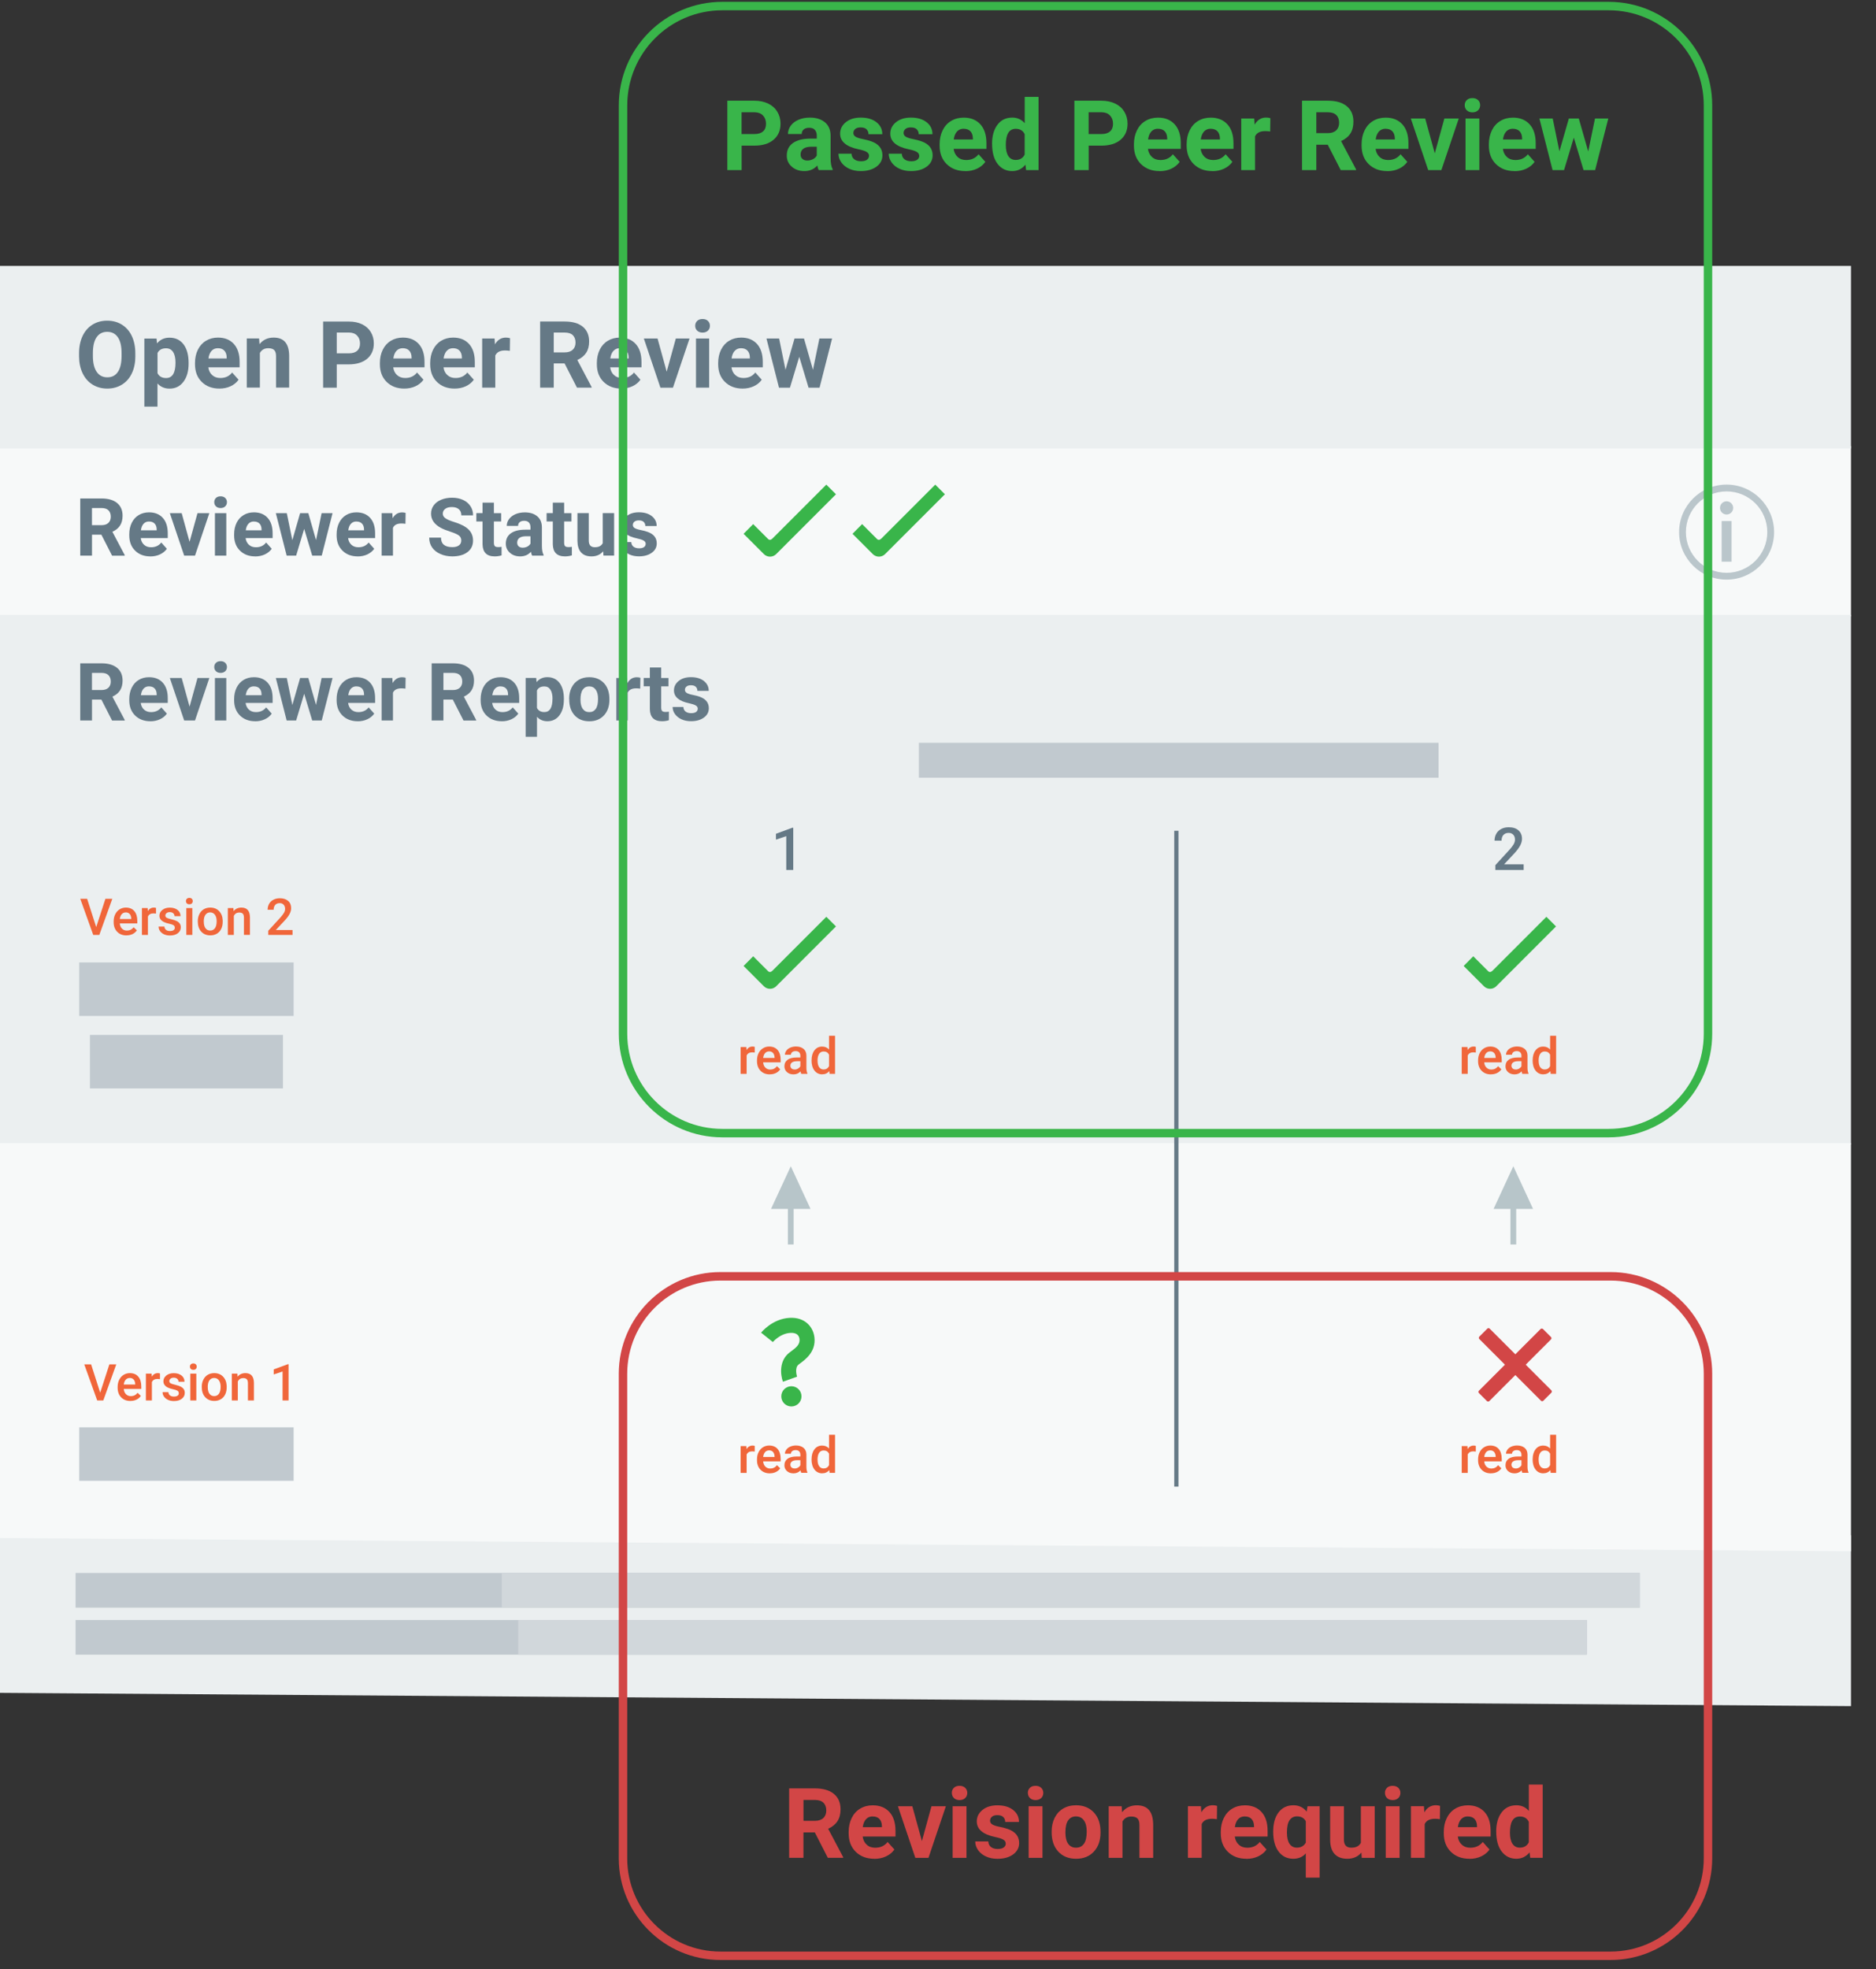
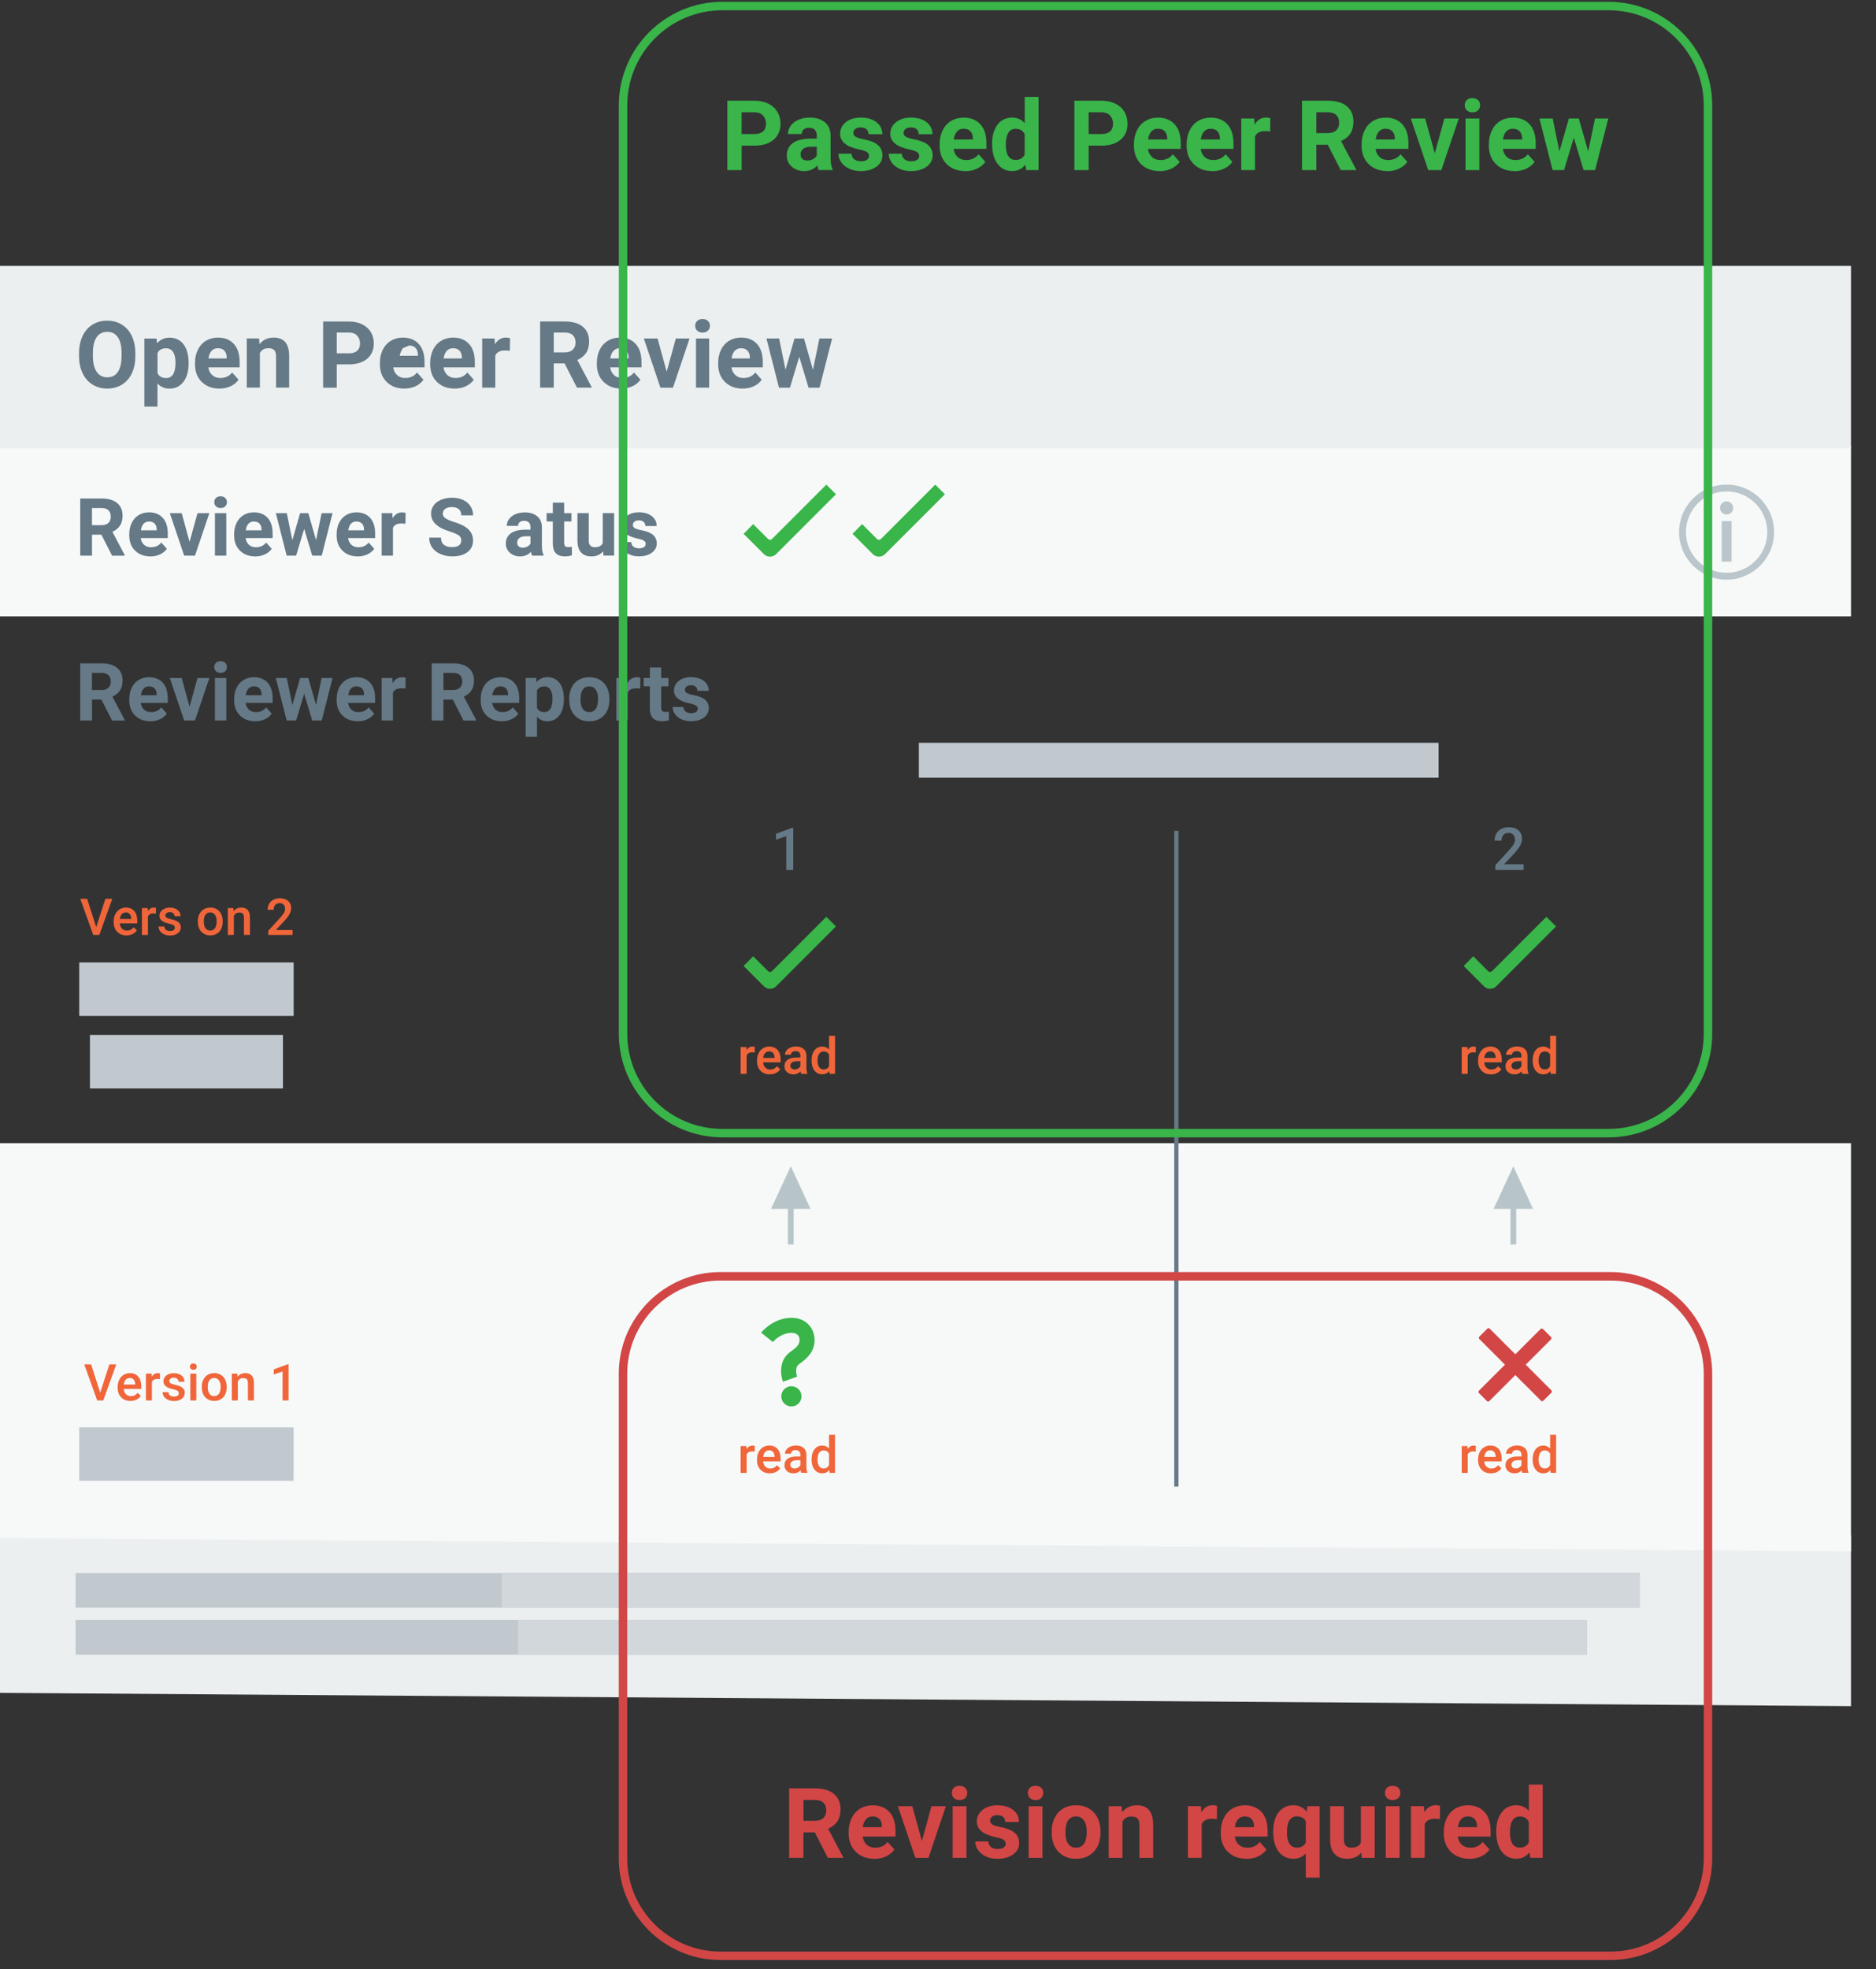
<svg xmlns="http://www.w3.org/2000/svg" id="Layer_3" width="443.5" height="465.39" viewBox="0 0 443.5 465.39">
  <rect x="0" y="0" width="443.5" height="465.39" fill="#333333" stroke="none" />
  <defs>
    <style>.cls-1{fill:#f7f9f9;}.cls-2{fill:#f0663a;}.cls-3{fill:#ebeff0;}.cls-4{fill:#657986;}.cls-5{fill:#c1c9cf;}.cls-6{fill:#bac6cb;}.cls-7,.cls-8{fill:#b7c5c9;}.cls-9{fill:#d24646;}.cls-10{fill:#d1d7db;}.cls-11,.cls-12{fill:#39b54a;}.cls-12,.cls-8{fill-rule:evenodd;}</style>
  </defs>
  <rect class="cls-1" y="105.41" width="437.59" height="40.25" />
-   <rect class="cls-3" y="145.31" width="437.59" height="125.14" />
  <rect class="cls-3" y="62.84" width="437.59" height="43.15" />
  <polygon class="cls-3" points="437.59 403.2 0 400.06 0 359.68 437.59 362.82 437.59 403.2" />
  <polygon class="cls-1" points="437.59 366.6 0 363.47 0 270.16 437.59 270.16 437.59 366.6" />
  <g>
    <rect class="cls-7" x="186.26" y="283.3" width="1.36" height="10.8" />
    <polygon class="cls-8" points="186.95 275.61 182.27 285.7 191.62 285.7 186.95 275.61 186.95 275.61" />
  </g>
  <g>
    <rect class="cls-7" x="357.08" y="283.3" width="1.36" height="10.8" />
    <polygon class="cls-8" points="357.76 275.61 353.09 285.7 362.43 285.7 357.76 275.61 357.76 275.61" />
  </g>
  <g>
    <path class="cls-2" d="M23.69,329.1l2.17-6.67h1.63l-3.07,8.53h-1.44l-3.06-8.53h1.62l2.14,6.67Z" />
    <path class="cls-2" d="M30.84,331.08c-.9,0-1.63-.28-2.19-.85s-.84-1.33-.84-2.27v-.18c0-.63,.12-1.2,.37-1.7s.59-.89,1.03-1.16,.93-.42,1.48-.42c.86,0,1.53,.28,2,.83,.47,.55,.71,1.33,.71,2.34v.57h-4.14c.04,.52,.22,.94,.52,1.24s.69,.46,1.16,.46c.65,0,1.18-.26,1.59-.79l.77,.73c-.25,.38-.59,.67-1.02,.88s-.9,.31-1.43,.31Zm-.17-5.43c-.39,0-.71,.14-.95,.41s-.39,.65-.46,1.14h2.71v-.11c-.03-.48-.16-.84-.38-1.08s-.53-.37-.93-.37Z" />
    <path class="cls-2" d="M37.81,325.92c-.19-.03-.38-.05-.58-.05-.65,0-1.09,.25-1.32,.75v4.34h-1.42v-6.34h1.36l.04,.71c.34-.55,.82-.83,1.43-.83,.2,0,.37,.03,.5,.08v1.34Z" />
    <path class="cls-2" d="M42.26,329.24c0-.25-.1-.45-.31-.58s-.56-.25-1.04-.35-.89-.23-1.21-.39c-.71-.34-1.07-.84-1.07-1.49,0-.55,.23-1,.69-1.37s1.05-.55,1.76-.55c.76,0,1.37,.19,1.84,.56s.7,.86,.7,1.46h-1.42c0-.27-.1-.5-.3-.68s-.47-.27-.81-.27c-.31,0-.57,.07-.76,.22s-.3,.34-.3,.58c0,.22,.09,.39,.28,.51s.55,.24,1.11,.37,1,.27,1.32,.44,.55,.37,.71,.61,.23,.53,.23,.87c0,.57-.24,1.03-.71,1.39s-1.09,.53-1.86,.53c-.52,0-.98-.09-1.39-.28s-.72-.45-.95-.77-.34-.68-.34-1.06h1.38c.02,.34,.15,.59,.38,.78s.54,.27,.93,.27,.66-.07,.86-.21,.29-.33,.29-.56Z" />
    <path class="cls-2" d="M44.9,322.97c0-.22,.07-.4,.21-.54s.34-.22,.59-.22,.46,.07,.6,.22,.21,.33,.21,.54-.07,.39-.21,.54-.34,.21-.6,.21-.46-.07-.59-.21-.21-.32-.21-.54Zm1.51,7.99h-1.42v-6.34h1.42v6.34Z" />
    <path class="cls-2" d="M47.7,327.73c0-.62,.12-1.18,.37-1.68s.59-.88,1.04-1.15,.96-.4,1.54-.4c.86,0,1.55,.28,2.08,.83s.82,1.28,.86,2.19v.33c0,.62-.11,1.18-.35,1.68s-.58,.87-1.03,1.14c-.45,.27-.96,.4-1.55,.4-.89,0-1.61-.3-2.15-.89s-.81-1.39-.81-2.38v-.07Zm1.42,.12c0,.65,.13,1.16,.4,1.53s.64,.55,1.12,.55,.85-.19,1.12-.56c.27-.38,.4-.92,.4-1.65,0-.64-.14-1.15-.41-1.52s-.65-.56-1.12-.56-.83,.18-1.11,.55-.41,.92-.41,1.66Z" />
    <path class="cls-2" d="M56.12,324.62l.04,.73c.47-.57,1.08-.85,1.85-.85,1.32,0,1.99,.76,2.02,2.27v4.19h-1.42v-4.11c0-.4-.09-.7-.26-.89s-.46-.29-.85-.29c-.57,0-1,.26-1.28,.78v4.51h-1.42v-6.34h1.34Z" />
    <path class="cls-2" d="M68.22,330.96h-1.42v-6.85l-2.09,.71v-1.2l3.33-1.22h.18v8.56Z" />
  </g>
  <g>
    <path class="cls-2" d="M178.41,248.74c-.19-.03-.38-.05-.58-.05-.65,0-1.09,.25-1.32,.75v4.34h-1.42v-6.34h1.36l.04,.71c.34-.55,.82-.83,1.43-.83,.2,0,.37,.03,.5,.08v1.34Z" />
    <path class="cls-2" d="M181.99,253.9c-.9,0-1.63-.28-2.19-.85s-.84-1.33-.84-2.27v-.18c0-.63,.12-1.2,.37-1.7s.59-.89,1.03-1.16c.44-.28,.93-.42,1.48-.42,.86,0,1.53,.28,2,.83s.71,1.33,.71,2.34v.57h-4.14c.04,.52,.22,.94,.52,1.24s.69,.46,1.16,.46c.65,0,1.18-.26,1.59-.79l.77,.73c-.25,.38-.59,.67-1.02,.88s-.9,.31-1.43,.31Zm-.17-5.43c-.39,0-.71,.14-.95,.41s-.39,.65-.46,1.14h2.71v-.11c-.03-.48-.16-.84-.38-1.08s-.53-.37-.93-.37Z" />
    <path class="cls-2" d="M189.42,253.78c-.06-.12-.12-.32-.16-.59-.45,.47-1.01,.71-1.66,.71s-1.16-.18-1.56-.54-.6-.81-.6-1.35c0-.68,.25-1.19,.75-1.56s1.22-.54,2.15-.54h.87v-.42c0-.33-.09-.59-.28-.79s-.46-.3-.84-.3c-.32,0-.59,.08-.8,.24s-.31,.37-.31,.62h-1.42c0-.35,.12-.67,.35-.98s.54-.54,.94-.71,.84-.26,1.33-.26c.74,0,1.33,.19,1.78,.56s.67,.9,.68,1.57v2.86c0,.57,.08,1.03,.24,1.37v.1h-1.45Zm-1.56-1.03c.28,0,.55-.07,.79-.21s.43-.32,.56-.55v-1.2h-.77c-.53,0-.92,.09-1.19,.28s-.4,.44-.4,.78c0,.27,.09,.49,.27,.65s.42,.24,.73,.24Z" />
    <path class="cls-2" d="M191.86,250.57c0-.98,.23-1.76,.68-2.35s1.06-.89,1.82-.89c.67,0,1.21,.23,1.63,.7v-3.25h1.42v9h-1.29l-.07-.66c-.43,.52-.99,.77-1.71,.77s-1.34-.3-1.8-.9-.69-1.41-.69-2.44Zm1.42,.12c0,.64,.12,1.15,.37,1.51s.6,.54,1.06,.54c.58,0,1.01-.26,1.28-.78v-2.71c-.26-.51-.68-.76-1.27-.76-.46,0-.82,.18-1.07,.55s-.38,.92-.38,1.65Z" />
  </g>
  <g>
    <path class="cls-2" d="M178.41,343.04c-.19-.03-.38-.05-.58-.05-.65,0-1.09,.25-1.32,.75v4.34h-1.42v-6.34h1.36l.04,.71c.34-.55,.82-.83,1.43-.83,.2,0,.37,.03,.5,.08v1.34Z" />
    <path class="cls-2" d="M181.99,348.19c-.9,0-1.63-.28-2.19-.85s-.84-1.33-.84-2.27v-.18c0-.63,.12-1.2,.37-1.7s.59-.89,1.03-1.16c.44-.28,.93-.42,1.48-.42,.86,0,1.53,.28,2,.83s.71,1.33,.71,2.34v.57h-4.14c.04,.52,.22,.94,.52,1.24s.69,.46,1.16,.46c.65,0,1.18-.26,1.59-.79l.77,.73c-.25,.38-.59,.67-1.02,.88s-.9,.31-1.43,.31Zm-.17-5.43c-.39,0-.71,.14-.95,.41s-.39,.65-.46,1.14h2.71v-.11c-.03-.48-.16-.84-.38-1.08s-.53-.37-.93-.37Z" />
    <path class="cls-2" d="M189.42,348.07c-.06-.12-.12-.32-.16-.59-.45,.47-1.01,.71-1.66,.71s-1.16-.18-1.56-.54-.6-.81-.6-1.35c0-.68,.25-1.19,.75-1.56s1.22-.54,2.15-.54h.87v-.42c0-.33-.09-.59-.28-.79s-.46-.3-.84-.3c-.32,0-.59,.08-.8,.24s-.31,.37-.31,.62h-1.42c0-.35,.12-.67,.35-.98s.54-.54,.94-.71,.84-.26,1.33-.26c.74,0,1.33,.19,1.78,.56s.67,.9,.68,1.57v2.86c0,.57,.08,1.03,.24,1.37v.1h-1.45Zm-1.56-1.03c.28,0,.55-.07,.79-.21s.43-.32,.56-.55v-1.2h-.77c-.53,0-.92,.09-1.19,.28s-.4,.44-.4,.78c0,.27,.09,.49,.27,.65s.42,.24,.73,.24Z" />
    <path class="cls-2" d="M191.86,344.86c0-.98,.23-1.76,.68-2.35s1.06-.89,1.82-.89c.67,0,1.21,.23,1.63,.7v-3.25h1.42v9h-1.29l-.07-.66c-.43,.52-.99,.77-1.71,.77s-1.34-.3-1.8-.9-.69-1.41-.69-2.44Zm1.42,.12c0,.64,.12,1.15,.37,1.51s.6,.54,1.06,.54c.58,0,1.01-.26,1.28-.78v-2.71c-.26-.51-.68-.76-1.27-.76-.46,0-.82,.18-1.07,.55s-.38,.92-.38,1.65Z" />
  </g>
  <g>
    <path class="cls-2" d="M22.75,219.08l2.17-6.67h1.63l-3.07,8.53h-1.44l-3.06-8.53h1.62l2.14,6.67Z" />
    <path class="cls-2" d="M29.9,221.06c-.9,0-1.63-.28-2.19-.85s-.84-1.33-.84-2.27v-.18c0-.63,.12-1.2,.37-1.7s.59-.89,1.03-1.16,.93-.42,1.48-.42c.86,0,1.53,.28,2,.83,.47,.55,.71,1.33,.71,2.34v.57h-4.14c.04,.52,.22,.94,.52,1.24s.69,.46,1.16,.46c.65,0,1.18-.26,1.59-.79l.77,.73c-.25,.38-.59,.67-1.02,.88s-.9,.31-1.43,.31Zm-.17-5.43c-.39,0-.71,.14-.95,.41s-.39,.65-.46,1.14h2.71v-.11c-.03-.48-.16-.84-.38-1.08s-.53-.37-.93-.37Z" />
    <path class="cls-2" d="M36.87,215.9c-.19-.03-.38-.05-.58-.05-.65,0-1.09,.25-1.32,.75v4.34h-1.42v-6.34h1.36l.04,.71c.34-.55,.82-.83,1.43-.83,.2,0,.37,.03,.5,.08v1.34Z" />
    <path class="cls-2" d="M41.32,219.22c0-.25-.1-.45-.31-.58s-.56-.25-1.04-.35-.89-.23-1.21-.39c-.71-.34-1.07-.84-1.07-1.49,0-.55,.23-1,.69-1.37s1.05-.55,1.76-.55c.76,0,1.37,.19,1.84,.56s.7,.86,.7,1.46h-1.42c0-.27-.1-.5-.3-.68s-.47-.27-.81-.27c-.31,0-.57,.07-.76,.22s-.3,.34-.3,.58c0,.22,.09,.39,.28,.51s.55,.24,1.11,.37,1,.27,1.32,.44,.55,.37,.71,.61,.23,.53,.23,.87c0,.57-.24,1.03-.71,1.39s-1.09,.53-1.86,.53c-.52,0-.98-.09-1.39-.28s-.72-.45-.95-.77-.34-.68-.34-1.06h1.38c.02,.34,.15,.59,.38,.78s.54,.27,.93,.27,.66-.07,.86-.21,.29-.33,.29-.56Z" />
-     <path class="cls-2" d="M43.96,212.95c0-.22,.07-.4,.21-.54s.34-.22,.59-.22,.46,.07,.6,.22,.21,.33,.21,.54-.07,.39-.21,.54-.34,.21-.6,.21-.46-.07-.59-.21-.21-.32-.21-.54Zm1.51,7.99h-1.42v-6.34h1.42v6.34Z" />
    <path class="cls-2" d="M46.76,217.71c0-.62,.12-1.18,.37-1.68s.59-.88,1.04-1.15,.96-.4,1.54-.4c.86,0,1.55,.28,2.08,.83s.82,1.28,.86,2.19v.33c0,.62-.11,1.18-.35,1.68s-.58,.87-1.03,1.14c-.45,.27-.96,.4-1.55,.4-.89,0-1.61-.3-2.15-.89s-.81-1.39-.81-2.38v-.07Zm1.42,.12c0,.65,.13,1.16,.4,1.53s.64,.55,1.12,.55,.85-.19,1.12-.56c.27-.38,.4-.92,.4-1.65,0-.64-.14-1.15-.41-1.52s-.65-.56-1.12-.56-.83,.18-1.11,.55-.41,.92-.41,1.66Z" />
    <path class="cls-2" d="M55.18,214.6l.04,.73c.47-.57,1.08-.85,1.85-.85,1.32,0,1.99,.76,2.02,2.27v4.19h-1.42v-4.11c0-.4-.09-.7-.26-.89s-.46-.29-.85-.29c-.57,0-1,.26-1.28,.78v4.51h-1.42v-6.34h1.34Z" />
    <path class="cls-2" d="M69.16,220.94h-5.74v-.98l2.84-3.1c.41-.46,.7-.84,.88-1.15s.26-.61,.26-.92c0-.41-.11-.73-.34-.98s-.54-.38-.92-.38c-.46,0-.82,.14-1.07,.42s-.38,.67-.38,1.15h-1.42c0-.52,.12-.99,.35-1.4s.57-.74,1.01-.97,.95-.35,1.52-.35c.83,0,1.48,.21,1.96,.62s.72,.99,.72,1.73c0,.43-.12,.87-.36,1.34s-.63,1-1.18,1.59l-2.09,2.23h3.96v1.14Z" />
  </g>
  <g>
    <path class="cls-4" d="M23.97,165.32h-2.22v4.95h-2.78v-13.51h5.02c1.6,0,2.83,.36,3.69,1.07,.87,.71,1.3,1.72,1.3,3.02,0,.92-.2,1.69-.6,2.31-.4,.62-1,1.11-1.81,1.47l2.92,5.52v.13h-2.99l-2.53-4.95Zm-2.22-2.25h2.25c.7,0,1.24-.18,1.62-.53,.38-.36,.57-.85,.57-1.47s-.18-1.14-.54-1.5c-.36-.37-.92-.55-1.67-.55h-2.24v4.05Z" />
    <path class="cls-4" d="M35.54,170.45c-1.47,0-2.67-.45-3.59-1.35-.92-.9-1.39-2.11-1.39-3.61v-.26c0-1.01,.19-1.91,.58-2.71,.39-.79,.94-1.41,1.66-1.84,.71-.43,1.53-.64,2.44-.64,1.37,0,2.45,.43,3.24,1.3,.79,.87,1.18,2.09,1.18,3.68v1.1h-6.39c.09,.66,.35,1.18,.78,1.58,.44,.4,.99,.59,1.66,.59,1.03,0,1.84-.37,2.42-1.12l1.32,1.48c-.4,.57-.95,1.01-1.63,1.33s-1.45,.48-2.28,.48Zm-.31-8.25c-.53,0-.96,.18-1.29,.54-.33,.36-.54,.88-.63,1.55h3.73v-.21c-.01-.6-.17-1.06-.48-1.38-.31-.33-.75-.49-1.32-.49Z" />
    <path class="cls-4" d="M44.82,166.99l1.87-6.76h2.8l-3.39,10.04h-2.56l-3.39-10.04h2.8l1.86,6.76Z" />
    <path class="cls-4" d="M50.65,157.63c0-.4,.13-.73,.4-.99,.27-.26,.63-.39,1.1-.39s.82,.13,1.09,.39c.27,.26,.41,.59,.41,.99s-.14,.74-.41,1-.64,.39-1.09,.39-.82-.13-1.09-.39c-.27-.26-.41-.59-.41-1Zm2.85,12.64h-2.69v-10.04h2.69v10.04Z" />
    <path class="cls-4" d="M60.33,170.45c-1.47,0-2.67-.45-3.59-1.35-.92-.9-1.39-2.11-1.39-3.61v-.26c0-1.01,.19-1.91,.58-2.71,.39-.79,.94-1.41,1.66-1.84,.71-.43,1.53-.64,2.44-.64,1.37,0,2.45,.43,3.24,1.3,.79,.87,1.18,2.09,1.18,3.68v1.1h-6.39c.09,.66,.35,1.18,.78,1.58,.44,.4,.99,.59,1.66,.59,1.03,0,1.84-.37,2.42-1.12l1.32,1.48c-.4,.57-.95,1.01-1.63,1.33s-1.45,.48-2.28,.48Zm-.31-8.25c-.53,0-.96,.18-1.29,.54-.33,.36-.54,.88-.63,1.55h3.73v-.21c-.01-.6-.17-1.06-.48-1.38-.31-.33-.75-.49-1.32-.49Z" />
    <path class="cls-4" d="M74.71,166.62l1.32-6.39h2.59l-2.56,10.04h-2.25l-1.9-6.32-1.9,6.32h-2.24l-2.56-10.04h2.59l1.31,6.38,1.84-6.38h1.94l1.83,6.39Z" />
    <path class="cls-4" d="M84.56,170.45c-1.47,0-2.67-.45-3.59-1.35-.92-.9-1.39-2.11-1.39-3.61v-.26c0-1.01,.19-1.91,.58-2.71,.39-.79,.94-1.41,1.66-1.84,.71-.43,1.53-.64,2.44-.64,1.37,0,2.45,.43,3.24,1.3,.79,.87,1.18,2.09,1.18,3.68v1.1h-6.39c.09,.66,.35,1.18,.78,1.58,.44,.4,.99,.59,1.66,.59,1.03,0,1.84-.37,2.42-1.12l1.32,1.48c-.4,.57-.95,1.01-1.63,1.33s-1.45,.48-2.28,.48Zm-.31-8.25c-.53,0-.96,.18-1.29,.54-.33,.36-.54,.88-.63,1.55h3.73v-.21c-.01-.6-.17-1.06-.48-1.38-.31-.33-.75-.49-1.32-.49Z" />
    <path class="cls-4" d="M95.85,162.74c-.37-.05-.69-.07-.96-.07-1.01,0-1.68,.34-1.99,1.03v6.57h-2.68v-10.04h2.53l.07,1.2c.54-.92,1.28-1.38,2.24-1.38,.3,0,.57,.04,.83,.12l-.04,2.58Z" />
    <path class="cls-4" d="M107.05,165.32h-2.22v4.95h-2.78v-13.51h5.02c1.6,0,2.83,.36,3.69,1.07,.87,.71,1.3,1.72,1.3,3.02,0,.92-.2,1.69-.6,2.31s-1,1.11-1.81,1.47l2.92,5.52v.13h-2.99l-2.53-4.95Zm-2.22-2.25h2.25c.7,0,1.24-.18,1.62-.53,.38-.36,.58-.85,.58-1.47s-.18-1.14-.54-1.5c-.36-.37-.92-.55-1.67-.55h-2.24v4.05Z" />
    <path class="cls-4" d="M118.62,170.45c-1.47,0-2.67-.45-3.6-1.35-.92-.9-1.39-2.11-1.39-3.61v-.26c0-1.01,.2-1.91,.58-2.71,.39-.79,.94-1.41,1.66-1.84,.71-.43,1.53-.64,2.45-.64,1.37,0,2.45,.43,3.24,1.3,.79,.87,1.18,2.09,1.18,3.68v1.1h-6.39c.09,.66,.35,1.18,.78,1.58,.44,.4,.99,.59,1.66,.59,1.03,0,1.84-.37,2.42-1.12l1.32,1.48c-.4,.57-.95,1.01-1.63,1.33-.69,.32-1.45,.48-2.28,.48Zm-.31-8.25c-.53,0-.96,.18-1.29,.54-.33,.36-.54,.88-.64,1.55h3.73v-.21c-.01-.6-.17-1.06-.48-1.38s-.75-.49-1.32-.49Z" />
    <path class="cls-4" d="M133.3,165.34c0,1.55-.35,2.78-1.05,3.71-.7,.93-1.65,1.4-2.84,1.4-1.01,0-1.83-.35-2.46-1.06v4.73h-2.68v-13.9h2.49l.09,.98c.65-.78,1.5-1.17,2.54-1.17,1.24,0,2.2,.46,2.89,1.37,.69,.92,1.03,2.18,1.03,3.79v.14Zm-2.68-.2c0-.93-.17-1.65-.5-2.16-.33-.51-.81-.76-1.44-.76-.84,0-1.42,.32-1.74,.96v4.11c.33,.66,.91,.99,1.75,.99,1.28,0,1.92-1.05,1.92-3.14Z" />
    <path class="cls-4" d="M134.55,165.15c0-1,.19-1.88,.58-2.66,.38-.78,.94-1.38,1.66-1.81,.72-.43,1.56-.64,2.51-.64,1.35,0,2.46,.41,3.32,1.24,.86,.83,1.33,1.95,1.43,3.38l.02,.69c0,1.54-.43,2.78-1.29,3.71-.86,.93-2.01,1.4-3.46,1.4s-2.6-.46-3.46-1.39c-.86-.93-1.29-2.19-1.29-3.79v-.12Zm2.68,.19c0,.95,.18,1.68,.54,2.19,.36,.5,.87,.76,1.54,.76s1.16-.25,1.52-.75c.37-.5,.55-1.3,.55-2.39,0-.94-.18-1.66-.55-2.17-.37-.51-.88-.77-1.54-.77s-1.16,.26-1.52,.77c-.36,.51-.54,1.3-.54,2.37Z" />
    <path class="cls-4" d="M151.35,162.74c-.37-.05-.69-.07-.96-.07-1.02,0-1.68,.34-2,1.03v6.57h-2.68v-10.04h2.53l.07,1.2c.54-.92,1.28-1.38,2.24-1.38,.3,0,.58,.04,.84,.12l-.04,2.58Z" />
    <path class="cls-4" d="M156.31,157.76v2.47h1.72v1.97h-1.72v5.01c0,.37,.07,.64,.21,.8s.41,.24,.82,.24c.3,0,.56-.02,.79-.07v2.03c-.53,.16-1.07,.24-1.62,.24-1.88,0-2.84-.95-2.88-2.85v-5.41h-1.46v-1.97h1.46v-2.47h2.68Z" />
    <path class="cls-4" d="M164.96,167.49c0-.33-.16-.59-.49-.78-.33-.19-.85-.36-1.56-.51-2.39-.5-3.58-1.51-3.58-3.04,0-.89,.37-1.63,1.11-2.23,.74-.6,1.71-.9,2.9-.9,1.27,0,2.29,.3,3.06,.9,.76,.6,1.15,1.38,1.15,2.34h-2.68c0-.38-.12-.7-.37-.95-.25-.25-.63-.38-1.16-.38-.45,0-.8,.1-1.05,.31-.25,.2-.37,.46-.37,.78,0,.3,.14,.54,.42,.72,.28,.18,.76,.34,1.42,.47,.67,.13,1.23,.28,1.69,.45,1.42,.52,2.12,1.42,2.12,2.7,0,.92-.39,1.66-1.18,2.22-.79,.57-1.8,.85-3.04,.85-.84,0-1.59-.15-2.24-.45-.65-.3-1.16-.71-1.54-1.23s-.56-1.09-.56-1.69h2.54c.02,.48,.2,.84,.53,1.09,.33,.25,.77,.38,1.32,.38,.51,0,.9-.1,1.16-.29,.26-.19,.39-.45,.39-.76Z" />
  </g>
  <g>
    <path class="cls-4" d="M23.97,126.36h-2.22v4.95h-2.78v-13.51h5.02c1.6,0,2.83,.36,3.69,1.07,.87,.71,1.3,1.72,1.3,3.02,0,.92-.2,1.69-.6,2.31-.4,.62-1,1.11-1.81,1.47l2.92,5.52v.13h-2.99l-2.53-4.95Zm-2.22-2.25h2.25c.7,0,1.24-.18,1.62-.53,.38-.36,.57-.85,.57-1.47s-.18-1.14-.54-1.5c-.36-.37-.92-.55-1.67-.55h-2.24v4.05Z" />
    <path class="cls-4" d="M35.54,131.49c-1.47,0-2.67-.45-3.59-1.35-.92-.9-1.39-2.11-1.39-3.61v-.26c0-1.01,.19-1.91,.58-2.71,.39-.79,.94-1.41,1.66-1.84,.71-.43,1.53-.64,2.44-.64,1.37,0,2.45,.43,3.24,1.3,.79,.87,1.18,2.09,1.18,3.68v1.1h-6.39c.09,.66,.35,1.18,.78,1.58,.44,.4,.99,.59,1.66,.59,1.03,0,1.84-.37,2.42-1.12l1.32,1.48c-.4,.57-.95,1.01-1.63,1.33s-1.45,.48-2.28,.48Zm-.31-8.25c-.53,0-.96,.18-1.29,.54-.33,.36-.54,.88-.63,1.55h3.73v-.21c-.01-.6-.17-1.06-.48-1.38-.31-.33-.75-.49-1.32-.49Z" />
    <path class="cls-4" d="M44.82,128.03l1.87-6.76h2.8l-3.39,10.04h-2.56l-3.39-10.04h2.8l1.86,6.76Z" />
    <path class="cls-4" d="M50.65,118.67c0-.4,.13-.73,.4-.99,.27-.26,.63-.39,1.1-.39s.82,.13,1.09,.39c.27,.26,.41,.59,.41,.99s-.14,.74-.41,1-.64,.39-1.09,.39-.82-.13-1.09-.39c-.27-.26-.41-.59-.41-1Zm2.85,12.64h-2.69v-10.04h2.69v10.04Z" />
    <path class="cls-4" d="M60.33,131.49c-1.47,0-2.67-.45-3.59-1.35-.92-.9-1.39-2.11-1.39-3.61v-.26c0-1.01,.19-1.91,.58-2.71,.39-.79,.94-1.41,1.66-1.84,.71-.43,1.53-.64,2.44-.64,1.37,0,2.45,.43,3.24,1.3,.79,.87,1.18,2.09,1.18,3.68v1.1h-6.39c.09,.66,.35,1.18,.78,1.58,.44,.4,.99,.59,1.66,.59,1.03,0,1.84-.37,2.42-1.12l1.32,1.48c-.4,.57-.95,1.01-1.63,1.33s-1.45,.48-2.28,.48Zm-.31-8.25c-.53,0-.96,.18-1.29,.54-.33,.36-.54,.88-.63,1.55h3.73v-.21c-.01-.6-.17-1.06-.48-1.38-.31-.33-.75-.49-1.32-.49Z" />
    <path class="cls-4" d="M74.71,127.66l1.32-6.39h2.59l-2.56,10.04h-2.25l-1.9-6.32-1.9,6.32h-2.24l-2.56-10.04h2.59l1.31,6.38,1.84-6.38h1.94l1.83,6.39Z" />
    <path class="cls-4" d="M84.56,131.49c-1.47,0-2.67-.45-3.59-1.35-.92-.9-1.39-2.11-1.39-3.61v-.26c0-1.01,.19-1.91,.58-2.71,.39-.79,.94-1.41,1.66-1.84,.71-.43,1.53-.64,2.44-.64,1.37,0,2.45,.43,3.24,1.3,.79,.87,1.18,2.09,1.18,3.68v1.1h-6.39c.09,.66,.35,1.18,.78,1.58,.44,.4,.99,.59,1.66,.59,1.03,0,1.84-.37,2.42-1.12l1.32,1.48c-.4,.57-.95,1.01-1.63,1.33s-1.45,.48-2.28,.48Zm-.31-8.25c-.53,0-.96,.18-1.29,.54-.33,.36-.54,.88-.63,1.55h3.73v-.21c-.01-.6-.17-1.06-.48-1.38-.31-.33-.75-.49-1.32-.49Z" />
    <path class="cls-4" d="M95.85,123.78c-.37-.05-.69-.07-.96-.07-1.01,0-1.68,.34-1.99,1.03v6.57h-2.68v-10.04h2.53l.07,1.2c.54-.92,1.28-1.38,2.24-1.38,.3,0,.57,.04,.83,.12l-.04,2.58Z" />
    <path class="cls-4" d="M109.05,127.76c0-.53-.19-.93-.56-1.21-.37-.28-1.04-.58-2-.89-.96-.31-1.73-.62-2.29-.92-1.53-.83-2.3-1.95-2.3-3.35,0-.73,.21-1.38,.62-1.95,.41-.57,1-1.02,1.77-1.34,.77-.32,1.63-.48,2.59-.48s1.82,.17,2.58,.52,1.34,.84,1.76,1.48c.42,.64,.62,1.36,.62,2.17h-2.78c0-.62-.19-1.1-.58-1.44-.39-.34-.94-.52-1.64-.52s-1.21,.14-1.59,.43c-.38,.29-.57,.67-.57,1.14,0,.44,.22,.81,.66,1.1,.44,.3,1.09,.58,1.95,.84,1.58,.48,2.74,1.07,3.46,1.77s1.08,1.58,1.08,2.63c0,1.17-.44,2.09-1.33,2.75s-2.08,1-3.57,1c-1.04,0-1.98-.19-2.84-.57-.85-.38-1.5-.9-1.95-1.56-.45-.66-.67-1.43-.67-2.3h2.79c0,1.49,.89,2.24,2.67,2.24,.66,0,1.18-.13,1.55-.4,.37-.27,.56-.64,.56-1.13Z" />
-     <path class="cls-4" d="M116.76,118.8v2.47h1.72v1.97h-1.72v5.01c0,.37,.07,.64,.21,.8s.41,.24,.82,.24c.3,0,.56-.02,.79-.07v2.03c-.53,.16-1.07,.24-1.62,.24-1.88,0-2.84-.95-2.88-2.85v-5.41h-1.47v-1.97h1.47v-2.47h2.68Z" />
    <path class="cls-4" d="M125.79,131.3c-.12-.24-.21-.54-.27-.9-.65,.72-1.49,1.09-2.53,1.09-.98,0-1.8-.28-2.44-.85-.65-.57-.97-1.29-.97-2.15,0-1.06,.39-1.88,1.18-2.45,.79-.57,1.93-.86,3.42-.86h1.23v-.57c0-.46-.12-.84-.36-1.11-.24-.28-.61-.42-1.13-.42-.45,0-.81,.11-1.06,.32-.26,.22-.38,.51-.38,.89h-2.68c0-.58,.18-1.12,.54-1.61,.36-.5,.87-.88,1.52-1.17,.66-.28,1.39-.42,2.21-.42,1.24,0,2.22,.31,2.95,.93,.73,.62,1.09,1.5,1.09,2.62v4.35c0,.95,.14,1.67,.4,2.16v.16h-2.71Zm-2.22-1.87c.4,0,.76-.09,1.1-.26,.33-.18,.58-.41,.74-.71v-1.73h-1c-1.34,0-2.06,.46-2.14,1.39v.16c0,.33,.11,.61,.34,.83,.24,.22,.56,.32,.96,.32Z" />
    <path class="cls-4" d="M133.37,118.8v2.47h1.72v1.97h-1.72v5.01c0,.37,.07,.64,.21,.8,.14,.16,.41,.24,.82,.24,.3,0,.56-.02,.79-.07v2.03c-.53,.16-1.07,.24-1.62,.24-1.88,0-2.84-.95-2.88-2.85v-5.41h-1.47v-1.97h1.47v-2.47h2.68Z" />
    <path class="cls-4" d="M142.59,130.28c-.66,.8-1.58,1.21-2.75,1.21-1.08,0-1.9-.31-2.46-.93-.57-.62-.85-1.52-.87-2.72v-6.58h2.68v6.49c0,1.05,.48,1.57,1.43,1.57s1.53-.32,1.87-.95v-7.11h2.69v10.04h-2.52l-.07-1.02Z" />
    <path class="cls-4" d="M152.65,128.53c0-.33-.16-.59-.49-.78-.33-.19-.85-.36-1.56-.51-2.39-.5-3.58-1.51-3.58-3.04,0-.89,.37-1.63,1.11-2.23,.74-.6,1.71-.9,2.9-.9,1.27,0,2.29,.3,3.06,.9,.76,.6,1.15,1.38,1.15,2.34h-2.68c0-.38-.12-.7-.37-.95-.25-.25-.63-.38-1.16-.38-.45,0-.8,.1-1.05,.31-.25,.2-.37,.46-.37,.78,0,.3,.14,.54,.42,.72s.76,.34,1.42,.47c.67,.13,1.23,.28,1.69,.45,1.42,.52,2.12,1.42,2.12,2.7,0,.92-.39,1.66-1.18,2.22-.79,.57-1.8,.85-3.04,.85-.84,0-1.59-.15-2.24-.45s-1.16-.71-1.54-1.23-.56-1.09-.56-1.69h2.54c.02,.48,.2,.84,.53,1.09,.33,.25,.77,.38,1.32,.38,.51,0,.9-.1,1.16-.29,.26-.19,.39-.45,.39-.76Z" />
  </g>
  <g>
    <path class="cls-4" d="M32,84.15c0,1.54-.27,2.89-.82,4.05-.54,1.16-1.32,2.05-2.33,2.68-1.01,.63-2.17,.95-3.48,.95s-2.45-.31-3.47-.93c-1.02-.62-1.8-1.51-2.36-2.67-.56-1.16-.84-2.49-.85-3.99v-.77c0-1.54,.28-2.89,.83-4.06,.55-1.17,1.34-2.07,2.35-2.69,1.01-.63,2.17-.94,3.47-.94s2.46,.31,3.47,.94c1.01,.63,1.8,1.52,2.35,2.69,.55,1.17,.83,2.52,.83,4.05v.7Zm-3.26-.71c0-1.64-.29-2.88-.88-3.74-.59-.85-1.42-1.28-2.51-1.28s-1.91,.42-2.5,1.26c-.59,.84-.88,2.07-.89,3.7v.76c0,1.6,.29,2.83,.88,3.71,.59,.88,1.43,1.32,2.53,1.32s1.91-.42,2.49-1.27c.58-.85,.87-2.08,.88-3.71v-.76Z" />
    <path class="cls-4" d="M44.59,85.92c0,1.79-.41,3.22-1.22,4.3-.81,1.08-1.91,1.62-3.29,1.62-1.17,0-2.12-.41-2.85-1.22v5.47h-3.1v-16.08h2.88l.11,1.14c.75-.9,1.73-1.35,2.94-1.35,1.43,0,2.54,.53,3.34,1.59,.79,1.06,1.19,2.52,1.19,4.38v.16Zm-3.1-.23c0-1.08-.19-1.92-.57-2.5-.38-.59-.94-.88-1.67-.88-.97,0-1.64,.37-2.01,1.12v4.76c.38,.77,1.06,1.15,2.03,1.15,1.48,0,2.22-1.21,2.22-3.64Z" />
    <path class="cls-4" d="M51.86,91.83c-1.7,0-3.09-.52-4.16-1.57s-1.6-2.44-1.6-4.18v-.3c0-1.17,.22-2.21,.68-3.13,.45-.92,1.09-1.63,1.92-2.12,.83-.5,1.77-.75,2.83-.75,1.59,0,2.84,.5,3.75,1.5s1.37,2.42,1.37,4.26v1.27h-7.4c.1,.76,.4,1.37,.91,1.83,.5,.46,1.14,.69,1.92,.69,1.2,0,2.13-.43,2.8-1.3l1.52,1.71c-.46,.66-1.1,1.17-1.89,1.54-.79,.37-1.67,.55-2.64,.55Zm-.35-9.54c-.62,0-1.12,.21-1.5,.63s-.63,1.01-.73,1.79h4.31v-.25c-.01-.69-.2-1.22-.56-1.6-.36-.38-.87-.57-1.52-.57Z" />
    <path class="cls-4" d="M61.25,80l.1,1.34c.83-1.04,1.94-1.56,3.34-1.56,1.23,0,2.15,.36,2.75,1.08s.91,1.8,.92,3.24v7.5h-3.1v-7.43c0-.66-.14-1.14-.43-1.43-.29-.3-.76-.45-1.43-.45-.87,0-1.53,.37-1.96,1.12v8.19h-3.1v-11.62h2.92Z" />
    <path class="cls-4" d="M79.61,86.11v5.51h-3.22v-15.63h6.1c1.17,0,2.21,.21,3.1,.64,.89,.43,1.58,1.04,2.06,1.83s.72,1.69,.72,2.7c0,1.53-.53,2.74-1.57,3.62-1.05,.88-2.5,1.33-4.35,1.33h-2.82Zm0-2.61h2.88c.85,0,1.5-.2,1.95-.6,.45-.4,.67-.97,.67-1.72s-.22-1.38-.68-1.86-1.07-.72-1.87-.73h-2.95v4.91Z" />
-     <path class="cls-4" d="M95.57,91.83c-1.7,0-3.09-.52-4.16-1.57s-1.6-2.44-1.6-4.18v-.3c0-1.17,.22-2.21,.68-3.13,.45-.92,1.09-1.63,1.92-2.12,.83-.5,1.77-.75,2.83-.75,1.59,0,2.84,.5,3.75,1.5s1.37,2.42,1.37,4.26v1.27h-7.4c.1,.76,.4,1.37,.91,1.83,.5,.46,1.14,.69,1.92,.69,1.2,0,2.13-.43,2.8-1.3l1.52,1.71c-.46,.66-1.1,1.17-1.89,1.54-.79,.37-1.67,.55-2.64,.55Zm-.35-9.54c-.62,0-1.12,.21-1.5,.63s-.63,1.01-.73,1.79h4.31v-.25c-.01-.69-.2-1.22-.56-1.6-.36-.38-.87-.57-1.52-.57Z" />
+     <path class="cls-4" d="M95.57,91.83c-1.7,0-3.09-.52-4.16-1.57s-1.6-2.44-1.6-4.18v-.3c0-1.17,.22-2.21,.68-3.13,.45-.92,1.09-1.63,1.92-2.12,.83-.5,1.77-.75,2.83-.75,1.59,0,2.84,.5,3.75,1.5s1.37,2.42,1.37,4.26v1.27h-7.4c.1,.76,.4,1.37,.91,1.83,.5,.46,1.14,.69,1.92,.69,1.2,0,2.13-.43,2.8-1.3l1.52,1.71c-.46,.66-1.1,1.17-1.89,1.54-.79,.37-1.67,.55-2.64,.55Zm-.35-9.54s-.63,1.01-.73,1.79h4.31v-.25c-.01-.69-.2-1.22-.56-1.6-.36-.38-.87-.57-1.52-.57Z" />
    <path class="cls-4" d="M107.46,91.83c-1.7,0-3.09-.52-4.16-1.57-1.07-1.04-1.6-2.44-1.6-4.18v-.3c0-1.17,.23-2.21,.68-3.13,.45-.92,1.09-1.63,1.92-2.12,.83-.5,1.77-.75,2.83-.75,1.59,0,2.84,.5,3.75,1.5,.91,1,1.37,2.42,1.37,4.26v1.27h-7.4c.1,.76,.4,1.37,.91,1.83s1.14,.69,1.92,.69c1.2,0,2.13-.43,2.8-1.3l1.53,1.71c-.47,.66-1.1,1.17-1.89,1.54-.79,.37-1.67,.55-2.64,.55Zm-.35-9.54c-.62,0-1.12,.21-1.5,.63-.38,.42-.63,1.01-.74,1.79h4.32v-.25c-.01-.69-.2-1.22-.56-1.6-.36-.38-.87-.57-1.52-.57Z" />
    <path class="cls-4" d="M120.52,82.91c-.42-.06-.79-.09-1.12-.09-1.17,0-1.94,.4-2.31,1.19v7.6h-3.1v-11.62h2.93l.09,1.39c.62-1.07,1.48-1.6,2.59-1.6,.34,0,.67,.05,.97,.14l-.04,2.98Z" />
    <path class="cls-4" d="M133.48,85.89h-2.57v5.72h-3.22v-15.63h5.81c1.85,0,3.27,.41,4.27,1.23,1,.82,1.5,1.99,1.5,3.49,0,1.07-.23,1.96-.69,2.67-.46,.71-1.16,1.28-2.1,1.7l3.38,6.39v.15h-3.46l-2.93-5.72Zm-2.57-2.61h2.6c.81,0,1.44-.21,1.88-.62,.44-.41,.67-.98,.67-1.7s-.21-1.32-.63-1.74c-.42-.42-1.06-.63-1.93-.63h-2.59v4.69Z" />
    <path class="cls-4" d="M146.87,91.83c-1.7,0-3.09-.52-4.16-1.57s-1.61-2.44-1.61-4.18v-.3c0-1.17,.23-2.21,.68-3.13,.45-.92,1.09-1.63,1.92-2.12,.83-.5,1.77-.75,2.83-.75,1.59,0,2.84,.5,3.75,1.5s1.37,2.42,1.37,4.26v1.27h-7.4c.1,.76,.4,1.37,.91,1.83,.5,.46,1.14,.69,1.92,.69,1.2,0,2.13-.43,2.8-1.3l1.52,1.71c-.47,.66-1.09,1.17-1.89,1.54-.79,.37-1.67,.55-2.64,.55Zm-.35-9.54c-.62,0-1.11,.21-1.5,.63s-.63,1.01-.74,1.79h4.32v-.25c-.01-.69-.2-1.22-.56-1.6-.36-.38-.87-.57-1.52-.57Z" />
    <path class="cls-4" d="M157.61,87.83l2.16-7.83h3.24l-3.92,11.62h-2.96l-3.92-11.62h3.24l2.16,7.83Z" />
    <path class="cls-4" d="M164.35,76.99c0-.46,.16-.85,.47-1.15,.31-.3,.73-.45,1.27-.45s.95,.15,1.27,.45c.31,.3,.47,.68,.47,1.15s-.16,.86-.48,1.16c-.32,.3-.74,.45-1.26,.45s-.94-.15-1.26-.45c-.32-.3-.48-.69-.48-1.16Zm3.3,14.62h-3.11v-11.62h3.11v11.62Z" />
    <path class="cls-4" d="M175.55,91.83c-1.7,0-3.09-.52-4.16-1.57-1.07-1.04-1.61-2.44-1.61-4.18v-.3c0-1.17,.23-2.21,.68-3.13,.45-.92,1.09-1.63,1.92-2.12,.83-.5,1.77-.75,2.83-.75,1.59,0,2.84,.5,3.75,1.5,.91,1,1.37,2.42,1.37,4.26v1.27h-7.4c.1,.76,.4,1.37,.91,1.83,.5,.46,1.14,.69,1.92,.69,1.2,0,2.13-.43,2.8-1.3l1.52,1.71c-.46,.66-1.09,1.17-1.89,1.54-.79,.37-1.68,.55-2.64,.55Zm-.36-9.54c-.62,0-1.11,.21-1.5,.63s-.63,1.01-.74,1.79h4.32v-.25c-.01-.69-.2-1.22-.56-1.6-.36-.38-.87-.57-1.53-.57Z" />
    <path class="cls-4" d="M192.19,87.4l1.52-7.4h3l-2.96,11.62h-2.6l-2.2-7.31-2.2,7.31h-2.59l-2.96-11.62h2.99l1.51,7.39,2.13-7.39h2.24l2.12,7.4Z" />
  </g>
  <g>
    <path class="cls-11" d="M185.09,326.54c-.6-1.66-.95-4.98,1.55-6.9,.12-.09,.25-.19,.4-.3,1.2-.88,2.11-1.65,1.97-2.87-.08-.73-.52-1.57-2.15-1.48-2.46,.14-4.13,2.15-4.15,2.17l-2.78-2.22c.11-.13,2.65-3.26,6.72-3.5,3.69-.21,5.62,2.18,5.89,4.64,.38,3.38-2.18,5.24-3.41,6.14-.12,.09-.23,.17-.33,.25-1.04,.8-.37,2.85-.37,2.87l-3.35,1.2Z" />
    <circle class="cls-11" cx="187.09" cy="329.99" r="2.39" />
  </g>
  <rect class="cls-4" x="277.6" y="196.33" width="1" height="154.99" />
  <path class="cls-4" d="M187.53,205.6h-1.65v-8l-2.44,.83v-1.39l3.88-1.43h.21v9.99Z" />
  <g>
    <path class="cls-2" d="M348.88,248.74c-.19-.03-.38-.05-.58-.05-.65,0-1.09,.25-1.32,.75v4.34h-1.42v-6.34h1.36l.04,.71c.34-.55,.82-.83,1.43-.83,.2,0,.37,.03,.5,.08v1.34Z" />
    <path class="cls-2" d="M352.46,253.9c-.9,0-1.63-.28-2.19-.85s-.84-1.33-.84-2.27v-.18c0-.63,.12-1.2,.37-1.7s.59-.89,1.03-1.16,.93-.42,1.48-.42c.86,0,1.53,.28,2,.83s.71,1.33,.71,2.34v.57h-4.14c.04,.52,.22,.94,.53,1.24s.69,.46,1.16,.46c.65,0,1.18-.26,1.59-.79l.77,.73c-.25,.38-.59,.67-1.02,.88s-.9,.31-1.43,.31Zm-.17-5.43c-.39,0-.71,.14-.95,.41s-.39,.65-.46,1.14h2.71v-.11c-.03-.48-.16-.84-.38-1.08s-.53-.37-.93-.37Z" />
    <path class="cls-2" d="M359.89,253.78c-.06-.12-.12-.32-.16-.59-.45,.47-1.01,.71-1.66,.71s-1.16-.18-1.56-.54-.6-.81-.6-1.35c0-.68,.25-1.19,.75-1.56s1.22-.54,2.15-.54h.87v-.42c0-.33-.09-.59-.28-.79s-.46-.3-.84-.3c-.32,0-.59,.08-.8,.24s-.31,.37-.31,.62h-1.42c0-.35,.12-.67,.35-.98s.54-.54,.94-.71c.4-.17,.84-.26,1.33-.26,.74,0,1.33,.19,1.78,.56s.67,.9,.68,1.57v2.86c0,.57,.08,1.03,.24,1.37v.1h-1.45Zm-1.56-1.03c.28,0,.55-.07,.79-.21s.43-.32,.56-.55v-1.2h-.77c-.53,0-.92,.09-1.19,.28s-.4,.44-.4,.78c0,.27,.09,.49,.27,.65s.42,.24,.73,.24Z" />
    <path class="cls-2" d="M362.33,250.57c0-.98,.23-1.76,.68-2.35s1.06-.89,1.82-.89c.67,0,1.21,.23,1.63,.7v-3.25h1.42v9h-1.29l-.07-.66c-.43,.52-.99,.77-1.71,.77s-1.34-.3-1.8-.9-.69-1.41-.69-2.44Zm1.42,.12c0,.64,.12,1.15,.37,1.51s.6,.54,1.06,.54c.58,0,1.01-.26,1.28-.78v-2.71c-.26-.51-.68-.76-1.27-.76-.46,0-.82,.18-1.07,.55s-.38,.92-.38,1.65Z" />
  </g>
  <g>
    <path class="cls-2" d="M348.88,343.04c-.19-.03-.38-.05-.58-.05-.65,0-1.09,.25-1.32,.75v4.34h-1.42v-6.34h1.36l.04,.71c.34-.55,.82-.83,1.43-.83,.2,0,.37,.03,.5,.08v1.34Z" />
    <path class="cls-2" d="M352.46,348.19c-.9,0-1.63-.28-2.19-.85s-.84-1.33-.84-2.27v-.18c0-.63,.12-1.2,.37-1.7s.59-.89,1.03-1.16,.93-.42,1.48-.42c.86,0,1.53,.28,2,.83s.71,1.33,.71,2.34v.57h-4.14c.04,.52,.22,.94,.53,1.24s.69,.46,1.16,.46c.65,0,1.18-.26,1.59-.79l.77,.73c-.25,.38-.59,.67-1.02,.88s-.9,.31-1.43,.31Zm-.17-5.43c-.39,0-.71,.14-.95,.41s-.39,.65-.46,1.14h2.71v-.11c-.03-.48-.16-.84-.38-1.08s-.53-.37-.93-.37Z" />
    <path class="cls-2" d="M359.89,348.07c-.06-.12-.12-.32-.16-.59-.45,.47-1.01,.71-1.66,.71s-1.16-.18-1.56-.54-.6-.81-.6-1.35c0-.68,.25-1.19,.75-1.56s1.22-.54,2.15-.54h.87v-.42c0-.33-.09-.59-.28-.79s-.46-.3-.84-.3c-.32,0-.59,.08-.8,.24s-.31,.37-.31,.62h-1.42c0-.35,.12-.67,.35-.98s.54-.54,.94-.71c.4-.17,.84-.26,1.33-.26,.74,0,1.33,.19,1.78,.56s.67,.9,.68,1.57v2.86c0,.57,.08,1.03,.24,1.37v.1h-1.45Zm-1.56-1.03c.28,0,.55-.07,.79-.21s.43-.32,.56-.55v-1.2h-.77c-.53,0-.92,.09-1.19,.28s-.4,.44-.4,.78c0,.27,.09,.49,.27,.65s.42,.24,.73,.24Z" />
    <path class="cls-2" d="M362.33,344.86c0-.98,.23-1.76,.68-2.35s1.06-.89,1.82-.89c.67,0,1.21,.23,1.63,.7v-3.25h1.42v9h-1.29l-.07-.66c-.43,.52-.99,.77-1.71,.77s-1.34-.3-1.8-.9-.69-1.41-.69-2.44Zm1.42,.12c0,.64,.12,1.15,.37,1.51s.6,.54,1.06,.54c.58,0,1.01-.26,1.28-.78v-2.71c-.26-.51-.68-.76-1.27-.76-.46,0-.82,.18-1.07,.55s-.38,.92-.38,1.65Z" />
  </g>
  <path class="cls-4" d="M360.2,205.6h-6.69v-1.14l3.32-3.62c.48-.53,.82-.98,1.02-1.34,.2-.36,.3-.72,.3-1.08,0-.47-.13-.86-.4-1.15-.27-.29-.62-.44-1.08-.44-.54,0-.96,.16-1.25,.49-.3,.33-.44,.78-.44,1.35h-1.66c0-.61,.14-1.15,.41-1.64s.67-.86,1.18-1.13c.51-.27,1.1-.4,1.77-.4,.97,0,1.73,.24,2.29,.73s.84,1.16,.84,2.01c0,.5-.14,1.02-.42,1.56-.28,.54-.74,1.16-1.38,1.86l-2.43,2.6h4.62v1.33Z" />
  <g>
    <path class="cls-6" d="M408.18,136.98c-6.19,0-11.23-5.04-11.23-11.23s5.04-11.23,11.23-11.23,11.23,5.04,11.23,11.23-5.04,11.23-11.23,11.23Zm0-20.85c-5.31,0-9.62,4.32-9.62,9.62s4.32,9.62,9.62,9.62,9.62-4.32,9.62-9.62-4.32-9.62-9.62-9.62Z" />
    <rect class="cls-6" x="407.01" y="123.14" width="2.34" height="9.6" />
    <circle class="cls-6" cx="408.18" cy="120.03" r="1.56" />
  </g>
  <g>
    <rect class="cls-9" x="347.53" y="320.77" width="21.41" height="3.47" rx=".39" ry=".39" transform="translate(332.97 -158.85) rotate(45)" />
    <rect class="cls-9" x="347.44" y="320.86" width="21.41" height="3.47" rx=".39" ry=".39" transform="translate(-123.21 347.73) rotate(-45)" />
  </g>
  <path class="cls-12" d="M175.8,228.29l4.79,4.79c.8,.8,2.1,.8,2.9,0l1.15-1.15,12.99-12.99-2.28-2.28-12.44,12.44-.31,.31c-.37,.37-.74,.37-.98,.14l-3.56-3.56-2.27,2.29Z" />
  <path class="cls-12" d="M346.03,228.29l4.79,4.79c.8,.8,2.1,.8,2.9,0l1.15-1.15,12.99-12.99-2.28-2.28-12.44,12.44-.31,.31c-.37,.37-.74,.37-.98,.14l-3.56-3.56-2.27,2.29Z" />
  <path class="cls-12" d="M175.8,126.16l4.79,4.79c.8,.8,2.1,.8,2.9,0l1.15-1.15,12.99-12.99-2.28-2.28-12.44,12.44-.31,.31c-.37,.37-.74,.37-.98,.14l-3.56-3.56-2.27,2.29Z" />
  <path class="cls-12" d="M201.55,126.16l4.79,4.79c.8,.8,2.1,.8,2.9,0l1.15-1.15,12.99-12.99-2.28-2.28-12.44,12.44-.31,.31c-.37,.37-.74,.37-.98,.14l-3.56-3.56-2.27,2.29Z" />
  <g>
    <path class="cls-11" d="M175.33,34.42v5.78h-3.38V23.8h6.4c1.23,0,2.31,.23,3.25,.68s1.65,1.09,2.16,1.92c.5,.83,.76,1.77,.76,2.83,0,1.61-.55,2.87-1.65,3.8-1.1,.93-2.62,1.39-4.57,1.39h-2.96Zm0-2.74h3.02c.89,0,1.57-.21,2.04-.63,.47-.42,.7-1.02,.7-1.8s-.24-1.45-.71-1.95c-.47-.5-1.12-.75-1.96-.77h-3.1v5.15Z" />
    <path class="cls-11" d="M193.55,40.2c-.15-.29-.26-.66-.33-1.09-.79,.88-1.81,1.32-3.07,1.32-1.19,0-2.18-.35-2.97-1.04-.79-.69-1.18-1.56-1.18-2.61,0-1.29,.48-2.28,1.44-2.97,.96-.69,2.34-1.04,4.15-1.05h1.5v-.7c0-.56-.14-1.01-.43-1.35s-.74-.51-1.37-.51c-.55,0-.98,.13-1.29,.39-.31,.26-.47,.62-.47,1.08h-3.25c0-.71,.22-1.36,.65-1.96,.44-.6,1.05-1.07,1.85-1.41,.79-.34,1.69-.51,2.68-.51,1.5,0,2.69,.38,3.58,1.13,.88,.75,1.32,1.82,1.32,3.18v5.28c0,1.16,.17,2.03,.48,2.62v.19h-3.29Zm-2.69-2.26c.48,0,.92-.11,1.33-.32s.71-.5,.9-.86v-2.09h-1.22c-1.63,0-2.5,.56-2.6,1.69v.19c-.01,.41,.13,.74,.42,1,.29,.26,.68,.39,1.17,.39Z" />
    <path class="cls-11" d="M205.45,36.83c0-.4-.2-.71-.59-.94s-1.03-.43-1.9-.61c-2.9-.61-4.35-1.84-4.35-3.69,0-1.08,.45-1.98,1.35-2.71,.9-.72,2.07-1.09,3.52-1.09,1.55,0,2.78,.36,3.71,1.09,.93,.73,1.39,1.67,1.39,2.84h-3.26c0-.46-.15-.85-.45-1.15-.3-.3-.77-.46-1.41-.46-.55,0-.97,.12-1.27,.37-.3,.25-.45,.56-.45,.95,0,.36,.17,.65,.51,.87s.92,.41,1.73,.57c.81,.16,1.49,.34,2.05,.55,1.72,.63,2.58,1.72,2.58,3.28,0,1.11-.48,2.01-1.43,2.7-.96,.69-2.19,1.03-3.7,1.03-1.02,0-1.93-.18-2.72-.55-.79-.36-1.41-.86-1.86-1.5-.45-.63-.68-1.32-.68-2.06h3.09c.03,.58,.24,1.02,.64,1.33s.93,.46,1.6,.46c.62,0,1.09-.12,1.41-.36,.32-.24,.48-.55,.48-.93Z" />
    <path class="cls-11" d="M217.31,36.83c0-.4-.2-.71-.59-.94-.39-.23-1.03-.43-1.9-.61-2.9-.61-4.35-1.84-4.35-3.69,0-1.08,.45-1.98,1.35-2.71,.9-.72,2.07-1.09,3.52-1.09,1.55,0,2.78,.36,3.71,1.09s1.39,1.67,1.39,2.84h-3.25c0-.46-.15-.85-.45-1.15-.3-.3-.77-.46-1.41-.46-.55,0-.97,.12-1.27,.37-.3,.25-.45,.56-.45,.95,0,.36,.17,.65,.51,.87,.34,.22,.92,.41,1.73,.57,.81,.16,1.49,.34,2.05,.55,1.72,.63,2.58,1.72,2.58,3.28,0,1.11-.48,2.01-1.43,2.7-.95,.69-2.18,1.03-3.69,1.03-1.02,0-1.93-.18-2.72-.55-.79-.36-1.41-.86-1.86-1.5-.45-.63-.68-1.32-.68-2.06h3.09c.03,.58,.24,1.02,.64,1.33,.4,.31,.93,.46,1.6,.46,.62,0,1.09-.12,1.41-.36,.32-.24,.48-.55,.48-.93Z" />
    <path class="cls-11" d="M228.18,40.43c-1.79,0-3.24-.55-4.37-1.64-1.12-1.1-1.68-2.56-1.68-4.38v-.32c0-1.22,.24-2.32,.71-3.28,.47-.96,1.14-1.71,2.01-2.23s1.86-.78,2.97-.78c1.67,0,2.98,.53,3.94,1.58,.96,1.05,1.44,2.54,1.44,4.47v1.33h-7.76c.11,.8,.42,1.43,.95,1.92s1.2,.72,2.01,.72c1.25,0,2.23-.45,2.94-1.36l1.6,1.79c-.49,.69-1.15,1.23-1.98,1.62-.83,.39-1.76,.58-2.77,.58Zm-.37-10.01c-.65,0-1.17,.22-1.57,.66s-.66,1.06-.77,1.88h4.53v-.26c-.02-.72-.21-1.28-.59-1.68-.38-.4-.91-.59-1.6-.59Z" />
    <path class="cls-11" d="M234.53,34.02c0-1.9,.43-3.41,1.28-4.54,.85-1.13,2.02-1.69,3.5-1.69,1.19,0,2.17,.44,2.94,1.33v-6.22h3.27v17.3h-2.94l-.16-1.29c-.81,1.01-1.85,1.52-3.13,1.52-1.43,0-2.58-.57-3.45-1.7s-1.3-2.7-1.3-4.71Zm3.25,.24c0,1.14,.2,2.02,.6,2.63s.98,.91,1.73,.91c1.01,0,1.71-.42,2.13-1.27v-4.82c-.41-.85-1.11-1.27-2.11-1.27-1.57,0-2.35,1.27-2.35,3.82Z" />
    <path class="cls-11" d="M257.37,34.42v5.78h-3.38V23.8h6.4c1.23,0,2.31,.23,3.25,.68s1.65,1.09,2.16,1.92c.5,.83,.76,1.77,.76,2.83,0,1.61-.55,2.87-1.65,3.8-1.1,.93-2.62,1.39-4.57,1.39h-2.96Zm0-2.74h3.02c.89,0,1.57-.21,2.04-.63,.47-.42,.7-1.02,.7-1.8s-.24-1.45-.71-1.95c-.47-.5-1.12-.75-1.96-.77h-3.1v5.15Z" />
    <path class="cls-11" d="M274.12,40.43c-1.79,0-3.24-.55-4.37-1.64-1.12-1.1-1.68-2.56-1.68-4.38v-.32c0-1.22,.24-2.32,.71-3.28,.47-.96,1.14-1.71,2.01-2.23s1.86-.78,2.97-.78c1.67,0,2.98,.53,3.94,1.58,.96,1.05,1.44,2.54,1.44,4.47v1.33h-7.76c.11,.8,.42,1.43,.95,1.92s1.2,.72,2.01,.72c1.25,0,2.23-.45,2.94-1.36l1.6,1.79c-.49,.69-1.15,1.23-1.98,1.62-.83,.39-1.76,.58-2.77,.58Zm-.37-10.01c-.65,0-1.17,.22-1.57,.66s-.66,1.06-.77,1.88h4.53v-.26c-.02-.72-.21-1.28-.59-1.68-.38-.4-.91-.59-1.6-.59Z" />
    <path class="cls-11" d="M286.58,40.43c-1.79,0-3.24-.55-4.37-1.64-1.12-1.1-1.68-2.56-1.68-4.38v-.32c0-1.22,.24-2.32,.71-3.28,.47-.96,1.14-1.71,2.01-2.23s1.86-.78,2.97-.78c1.67,0,2.98,.53,3.94,1.58,.96,1.05,1.44,2.54,1.44,4.47v1.33h-7.76c.11,.8,.42,1.43,.95,1.92s1.2,.72,2.01,.72c1.25,0,2.23-.45,2.94-1.36l1.6,1.79c-.49,.69-1.15,1.23-1.98,1.62-.83,.39-1.76,.58-2.77,.58Zm-.37-10.01c-.65,0-1.17,.22-1.57,.66s-.66,1.06-.77,1.88h4.53v-.26c-.02-.72-.21-1.28-.59-1.68-.38-.4-.91-.59-1.6-.59Z" />
    <path class="cls-11" d="M300.29,31.07c-.44-.06-.83-.09-1.17-.09-1.23,0-2.04,.42-2.42,1.25v7.97h-3.26v-12.19h3.07l.09,1.45c.65-1.12,1.56-1.68,2.71-1.68,.36,0,.7,.05,1.01,.15l-.04,3.13Z" />
    <path class="cls-11" d="M313.88,34.2h-2.69v6h-3.38V23.8h6.09c1.94,0,3.43,.43,4.48,1.29s1.58,2.08,1.58,3.66c0,1.12-.24,2.05-.72,2.8s-1.22,1.34-2.2,1.79l3.55,6.7v.16h-3.63l-3.07-6Zm-2.69-2.74h2.72c.85,0,1.51-.22,1.97-.65s.7-1.03,.7-1.79-.22-1.38-.66-1.82-1.11-.67-2.02-.67h-2.71v4.92Z" />
    <path class="cls-11" d="M327.93,40.43c-1.79,0-3.24-.55-4.36-1.64-1.12-1.1-1.68-2.56-1.68-4.38v-.32c0-1.22,.24-2.32,.71-3.28,.47-.96,1.14-1.71,2.01-2.23s1.86-.78,2.97-.78c1.67,0,2.98,.53,3.94,1.58s1.44,2.54,1.44,4.47v1.33h-7.76c.11,.8,.42,1.43,.95,1.92s1.2,.72,2.01,.72c1.25,0,2.23-.45,2.94-1.36l1.6,1.79c-.49,.69-1.15,1.23-1.98,1.62-.83,.39-1.76,.58-2.77,.58Zm-.37-10.01c-.65,0-1.17,.22-1.57,.66-.4,.44-.66,1.06-.77,1.88h4.53v-.26c-.02-.72-.21-1.28-.59-1.68-.38-.4-.91-.59-1.6-.59Z" />
    <path class="cls-11" d="M339.2,36.22l2.26-8.21h3.4l-4.11,12.19h-3.11l-4.11-12.19h3.4l2.26,8.21Z" />
    <path class="cls-11" d="M346.27,24.86c0-.49,.16-.89,.49-1.21s.77-.47,1.33-.47,1,.16,1.33,.47,.49,.72,.49,1.21-.17,.9-.5,1.22c-.33,.31-.78,.47-1.32,.47s-.99-.16-1.32-.47c-.33-.32-.5-.72-.5-1.22Zm3.46,15.34h-3.27v-12.19h3.27v12.19Z" />
    <path class="cls-11" d="M358.02,40.43c-1.79,0-3.24-.55-4.36-1.64-1.12-1.1-1.68-2.56-1.68-4.38v-.32c0-1.22,.24-2.32,.71-3.28,.47-.96,1.14-1.71,2.01-2.23s1.86-.78,2.97-.78c1.67,0,2.98,.53,3.94,1.58s1.44,2.54,1.44,4.47v1.33h-7.76c.11,.8,.42,1.43,.95,1.92s1.2,.72,2.01,.72c1.25,0,2.23-.45,2.94-1.36l1.6,1.79c-.49,.69-1.15,1.23-1.98,1.62-.83,.39-1.76,.58-2.77,.58Zm-.37-10.01c-.65,0-1.17,.22-1.57,.66-.4,.44-.66,1.06-.77,1.88h4.53v-.26c-.02-.72-.21-1.28-.59-1.68-.38-.4-.91-.59-1.6-.59Z" />
    <path class="cls-11" d="M375.47,35.77l1.6-7.76h3.14l-3.11,12.19h-2.73l-2.31-7.67-2.31,7.67h-2.71l-3.11-12.19h3.14l1.59,7.75,2.23-7.75h2.35l2.22,7.76Z" />
  </g>
  <path class="cls-11" d="M380.3,268.78H170.76c-13.49,0-24.47-10.98-24.47-24.47V24.9c0-13.49,10.98-24.47,24.47-24.47h209.55c13.49,0,24.47,10.98,24.47,24.47V244.31c0,13.49-10.98,24.47-24.47,24.47ZM170.76,2.43c-12.39,0-22.47,10.08-22.47,22.47V244.31c0,12.39,10.08,22.47,22.47,22.47h209.55c12.39,0,22.47-10.08,22.47-22.47V24.9c0-12.39-10.08-22.47-22.47-22.47H170.76Z" />
  <g>
    <rect class="cls-5" x="17.87" y="371.73" width="369.79" height="8.2" />
    <rect class="cls-5" x="17.87" y="382.84" width="357.28" height="8.2" />
    <rect class="cls-10" x="118.62" y="371.73" width="269.04" height="8.2" />
    <rect class="cls-10" x="122.51" y="382.84" width="252.64" height="8.2" />
  </g>
  <rect class="cls-5" x="18.73" y="227.45" width="50.69" height="12.64" />
  <rect class="cls-5" x="18.73" y="337.31" width="50.69" height="12.64" />
  <rect class="cls-5" x="21.26" y="244.58" width="45.63" height="12.64" />
  <rect class="cls-5" x="217.23" y="175.54" width="122.86" height="8.25" />
  <g>
    <path class="cls-9" d="M192.63,433.04h-2.69v6h-3.38v-16.4h6.09c1.94,0,3.43,.43,4.48,1.29s1.58,2.08,1.58,3.66c0,1.12-.24,2.05-.73,2.8s-1.22,1.34-2.2,1.79l3.55,6.7v.16h-3.63l-3.07-6Zm-2.69-2.74h2.73c.85,0,1.5-.22,1.97-.65,.46-.43,.7-1.03,.7-1.79s-.22-1.38-.66-1.82-1.11-.67-2.02-.67h-2.71v4.92Z" />
    <path class="cls-9" d="M206.67,439.27c-1.79,0-3.24-.55-4.36-1.64-1.12-1.1-1.68-2.56-1.68-4.38v-.32c0-1.22,.24-2.32,.71-3.28,.47-.96,1.14-1.71,2.01-2.23s1.86-.78,2.97-.78c1.67,0,2.98,.53,3.94,1.58,.96,1.05,1.44,2.54,1.44,4.47v1.33h-7.76c.11,.8,.42,1.43,.95,1.92s1.2,.72,2.01,.72c1.25,0,2.23-.45,2.94-1.36l1.6,1.79c-.49,.69-1.15,1.23-1.98,1.62s-1.76,.58-2.77,.58Zm-.37-10.01c-.65,0-1.17,.22-1.57,.66-.4,.44-.66,1.06-.77,1.88h4.53v-.26c-.02-.72-.21-1.28-.59-1.68-.38-.4-.91-.59-1.6-.59Z" />
    <path class="cls-9" d="M217.95,435.07l2.26-8.21h3.4l-4.11,12.19h-3.11l-4.11-12.19h3.4l2.26,8.21Z" />
    <path class="cls-9" d="M225.02,423.71c0-.49,.16-.89,.49-1.21,.33-.32,.77-.47,1.33-.47s1,.16,1.33,.47,.5,.72,.5,1.21-.17,.9-.5,1.22c-.33,.31-.78,.47-1.32,.47s-.99-.16-1.32-.47c-.33-.32-.5-.72-.5-1.22Zm3.46,15.34h-3.27v-12.19h3.27v12.19Z" />
    <path class="cls-9" d="M237.76,435.68c0-.4-.2-.71-.59-.94-.39-.23-1.03-.43-1.9-.61-2.9-.61-4.35-1.84-4.35-3.69,0-1.08,.45-1.98,1.35-2.71s2.07-1.09,3.52-1.09c1.55,0,2.78,.36,3.71,1.09,.93,.73,1.39,1.67,1.39,2.84h-3.25c0-.46-.15-.85-.45-1.15-.3-.3-.77-.46-1.41-.46-.55,0-.97,.12-1.27,.37-.3,.25-.45,.56-.45,.95,0,.36,.17,.65,.51,.87,.34,.22,.92,.41,1.73,.57,.81,.16,1.49,.34,2.05,.55,1.72,.63,2.58,1.72,2.58,3.28,0,1.11-.48,2.01-1.43,2.7-.95,.69-2.18,1.03-3.69,1.03-1.02,0-1.93-.18-2.72-.55-.79-.36-1.41-.86-1.86-1.5-.45-.63-.68-1.32-.68-2.06h3.09c.03,.58,.24,1.02,.64,1.33,.4,.31,.93,.46,1.6,.46,.62,0,1.09-.12,1.41-.36s.48-.55,.48-.93Z" />
    <path class="cls-9" d="M242.99,423.71c0-.49,.16-.89,.49-1.21,.33-.32,.77-.47,1.33-.47s1,.16,1.33,.47,.5,.72,.5,1.21-.17,.9-.5,1.22c-.33,.31-.78,.47-1.32,.47s-.99-.16-1.32-.47c-.33-.32-.5-.72-.5-1.22Zm3.46,15.34h-3.27v-12.19h3.27v12.19Z" />
    <path class="cls-9" d="M248.62,432.84c0-1.21,.23-2.29,.7-3.23s1.14-1.68,2.01-2.2c.87-.52,1.89-.78,3.05-.78,1.64,0,2.99,.5,4.03,1.51s1.62,2.37,1.74,4.1l.02,.83c0,1.87-.52,3.37-1.57,4.5-1.04,1.13-2.44,1.7-4.2,1.7s-3.16-.56-4.21-1.69c-1.05-1.13-1.57-2.66-1.57-4.59v-.15Zm3.25,.23c0,1.16,.22,2.04,.65,2.66,.44,.61,1.06,.92,1.87,.92s1.4-.3,1.85-.91c.44-.61,.67-1.57,.67-2.9,0-1.14-.22-2.02-.67-2.64-.44-.62-1.07-.94-1.87-.94s-1.41,.31-1.85,.93c-.44,.62-.65,1.58-.65,2.88Z" />
    <path class="cls-9" d="M265.17,426.86l.1,1.41c.87-1.09,2.04-1.63,3.5-1.63,1.29,0,2.25,.38,2.88,1.14,.63,.76,.95,1.89,.97,3.4v7.87h-3.25v-7.79c0-.69-.15-1.19-.45-1.5-.3-.31-.8-.47-1.5-.47-.92,0-1.6,.39-2.06,1.17v8.59h-3.25v-12.19h3.06Z" />
    <path class="cls-9" d="M287.68,429.91c-.44-.06-.83-.09-1.17-.09-1.23,0-2.04,.42-2.42,1.25v7.97h-3.25v-12.19h3.07l.09,1.45c.65-1.12,1.56-1.68,2.71-1.68,.36,0,.7,.05,1.01,.15l-.04,3.13Z" />
    <path class="cls-9" d="M294.64,439.27c-1.79,0-3.24-.55-4.36-1.64-1.12-1.1-1.68-2.56-1.68-4.38v-.32c0-1.22,.24-2.32,.71-3.28,.47-.96,1.14-1.71,2.01-2.23s1.86-.78,2.97-.78c1.67,0,2.98,.53,3.94,1.58,.96,1.05,1.44,2.54,1.44,4.47v1.33h-7.76c.11,.8,.42,1.43,.95,1.92s1.2,.72,2.01,.72c1.25,0,2.23-.45,2.94-1.36l1.6,1.79c-.49,.69-1.15,1.23-1.98,1.62s-1.76,.58-2.77,.58Zm-.37-10.01c-.65,0-1.17,.22-1.57,.66-.4,.44-.66,1.06-.77,1.88h4.53v-.26c-.02-.72-.21-1.28-.59-1.68-.38-.4-.91-.59-1.6-.59Z" />
    <path class="cls-9" d="M300.99,432.84c0-1.92,.43-3.43,1.28-4.54s2.02-1.67,3.51-1.67c1.31,0,2.35,.5,3.12,1.5l.21-1.27h2.86v16.87h-3.27v-5.73c-.75,.85-1.73,1.27-2.95,1.27-1.45,0-2.61-.56-3.47-1.69s-1.29-2.71-1.29-4.74Zm3.25,.23c0,1.17,.2,2.05,.61,2.66s.99,.91,1.73,.91c1,0,1.7-.4,2.12-1.2v-5.04c-.41-.77-1.1-1.15-2.09-1.15-.75,0-1.33,.3-1.75,.91s-.62,1.58-.62,2.9Z" />
    <path class="cls-9" d="M321.83,437.81c-.8,.98-1.92,1.46-3.33,1.46-1.31,0-2.3-.38-2.99-1.13-.69-.75-1.04-1.85-1.05-3.3v-7.98h3.25v7.88c0,1.27,.58,1.91,1.73,1.91s1.86-.38,2.28-1.15v-8.64h3.27v12.19h-3.06l-.09-1.24Z" />
    <path class="cls-9" d="M327.41,423.71c0-.49,.16-.89,.49-1.21,.33-.32,.77-.47,1.33-.47s1,.16,1.33,.47,.5,.72,.5,1.21-.17,.9-.5,1.22c-.33,.31-.78,.47-1.32,.47s-.99-.16-1.32-.47c-.33-.32-.5-.72-.5-1.22Zm3.46,15.34h-3.27v-12.19h3.27v12.19Z" />
    <path class="cls-9" d="M340.4,429.91c-.44-.06-.83-.09-1.17-.09-1.23,0-2.04,.42-2.42,1.25v7.97h-3.25v-12.19h3.07l.09,1.45c.65-1.12,1.56-1.68,2.71-1.68,.36,0,.7,.05,1.01,.15l-.04,3.13Z" />
    <path class="cls-9" d="M347.36,439.27c-1.79,0-3.24-.55-4.36-1.64-1.12-1.1-1.68-2.56-1.68-4.38v-.32c0-1.22,.24-2.32,.71-3.28,.47-.96,1.14-1.71,2.01-2.23s1.86-.78,2.97-.78c1.67,0,2.98,.53,3.94,1.58,.96,1.05,1.44,2.54,1.44,4.47v1.33h-7.76c.11,.8,.42,1.43,.95,1.92s1.2,.72,2.01,.72c1.25,0,2.23-.45,2.94-1.36l1.6,1.79c-.49,.69-1.15,1.23-1.98,1.62s-1.76,.58-2.77,.58Zm-.37-10.01c-.65,0-1.17,.22-1.57,.66-.4,.44-.66,1.06-.77,1.88h4.53v-.26c-.02-.72-.21-1.28-.59-1.68-.38-.4-.91-.59-1.6-.59Z" />
    <path class="cls-9" d="M353.71,432.86c0-1.9,.43-3.41,1.28-4.54,.85-1.13,2.02-1.69,3.5-1.69,1.19,0,2.17,.44,2.94,1.33v-6.22h3.27v17.3h-2.94l-.16-1.29c-.81,1.01-1.85,1.52-3.13,1.52-1.43,0-2.58-.57-3.45-1.7s-1.3-2.7-1.3-4.71Zm3.25,.24c0,1.14,.2,2.02,.6,2.63,.4,.61,.98,.91,1.73,.91,1.01,0,1.72-.42,2.13-1.27v-4.82c-.41-.85-1.11-1.27-2.11-1.27-1.57,0-2.35,1.27-2.35,3.82Z" />
  </g>
  <path class="cls-9" d="M380.75,463.19H170.31c-13.25,0-24.03-10.78-24.03-24.03v-114.51c0-13.25,10.78-24.03,24.03-24.03h210.44c13.25,0,24.03,10.78,24.03,24.03v114.51c0,13.25-10.78,24.03-24.03,24.03Zm-210.44-160.56c-12.15,0-22.03,9.88-22.03,22.03v114.51c0,12.15,9.88,22.03,22.03,22.03h210.44c12.15,0,22.03-9.88,22.03-22.03v-114.51c0-12.15-9.88-22.03-22.03-22.03H170.31Z" />
</svg>